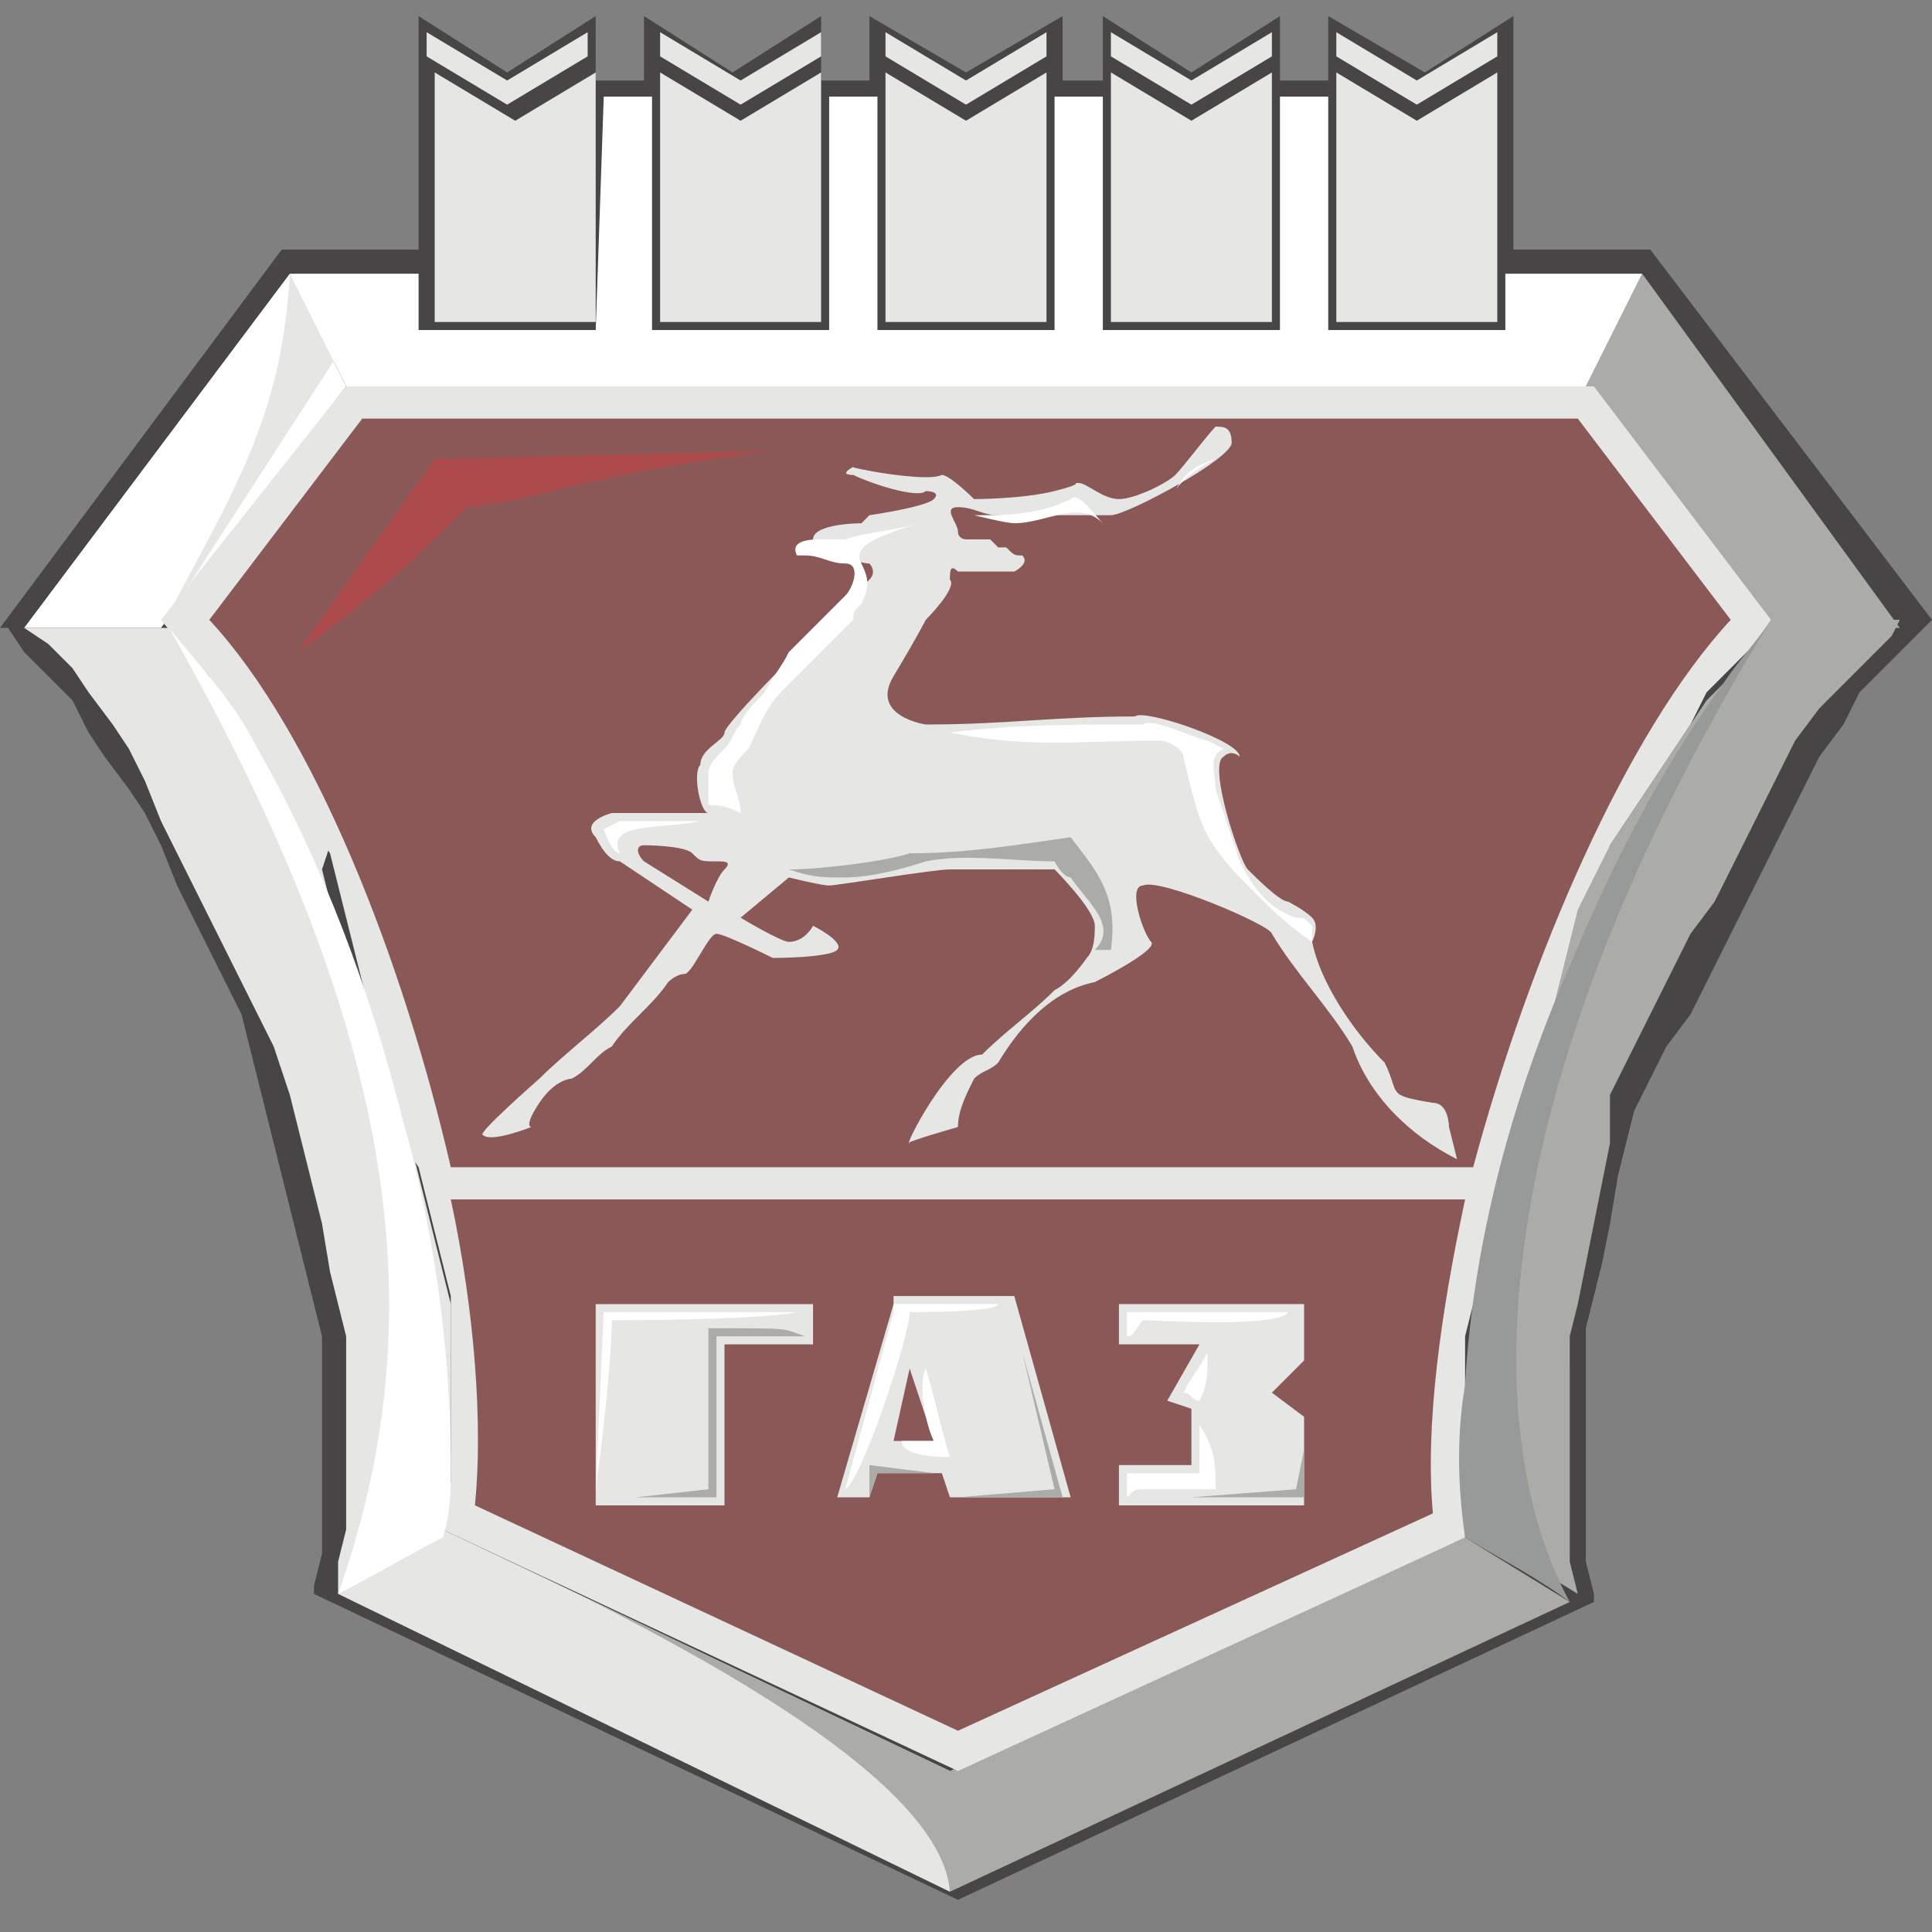
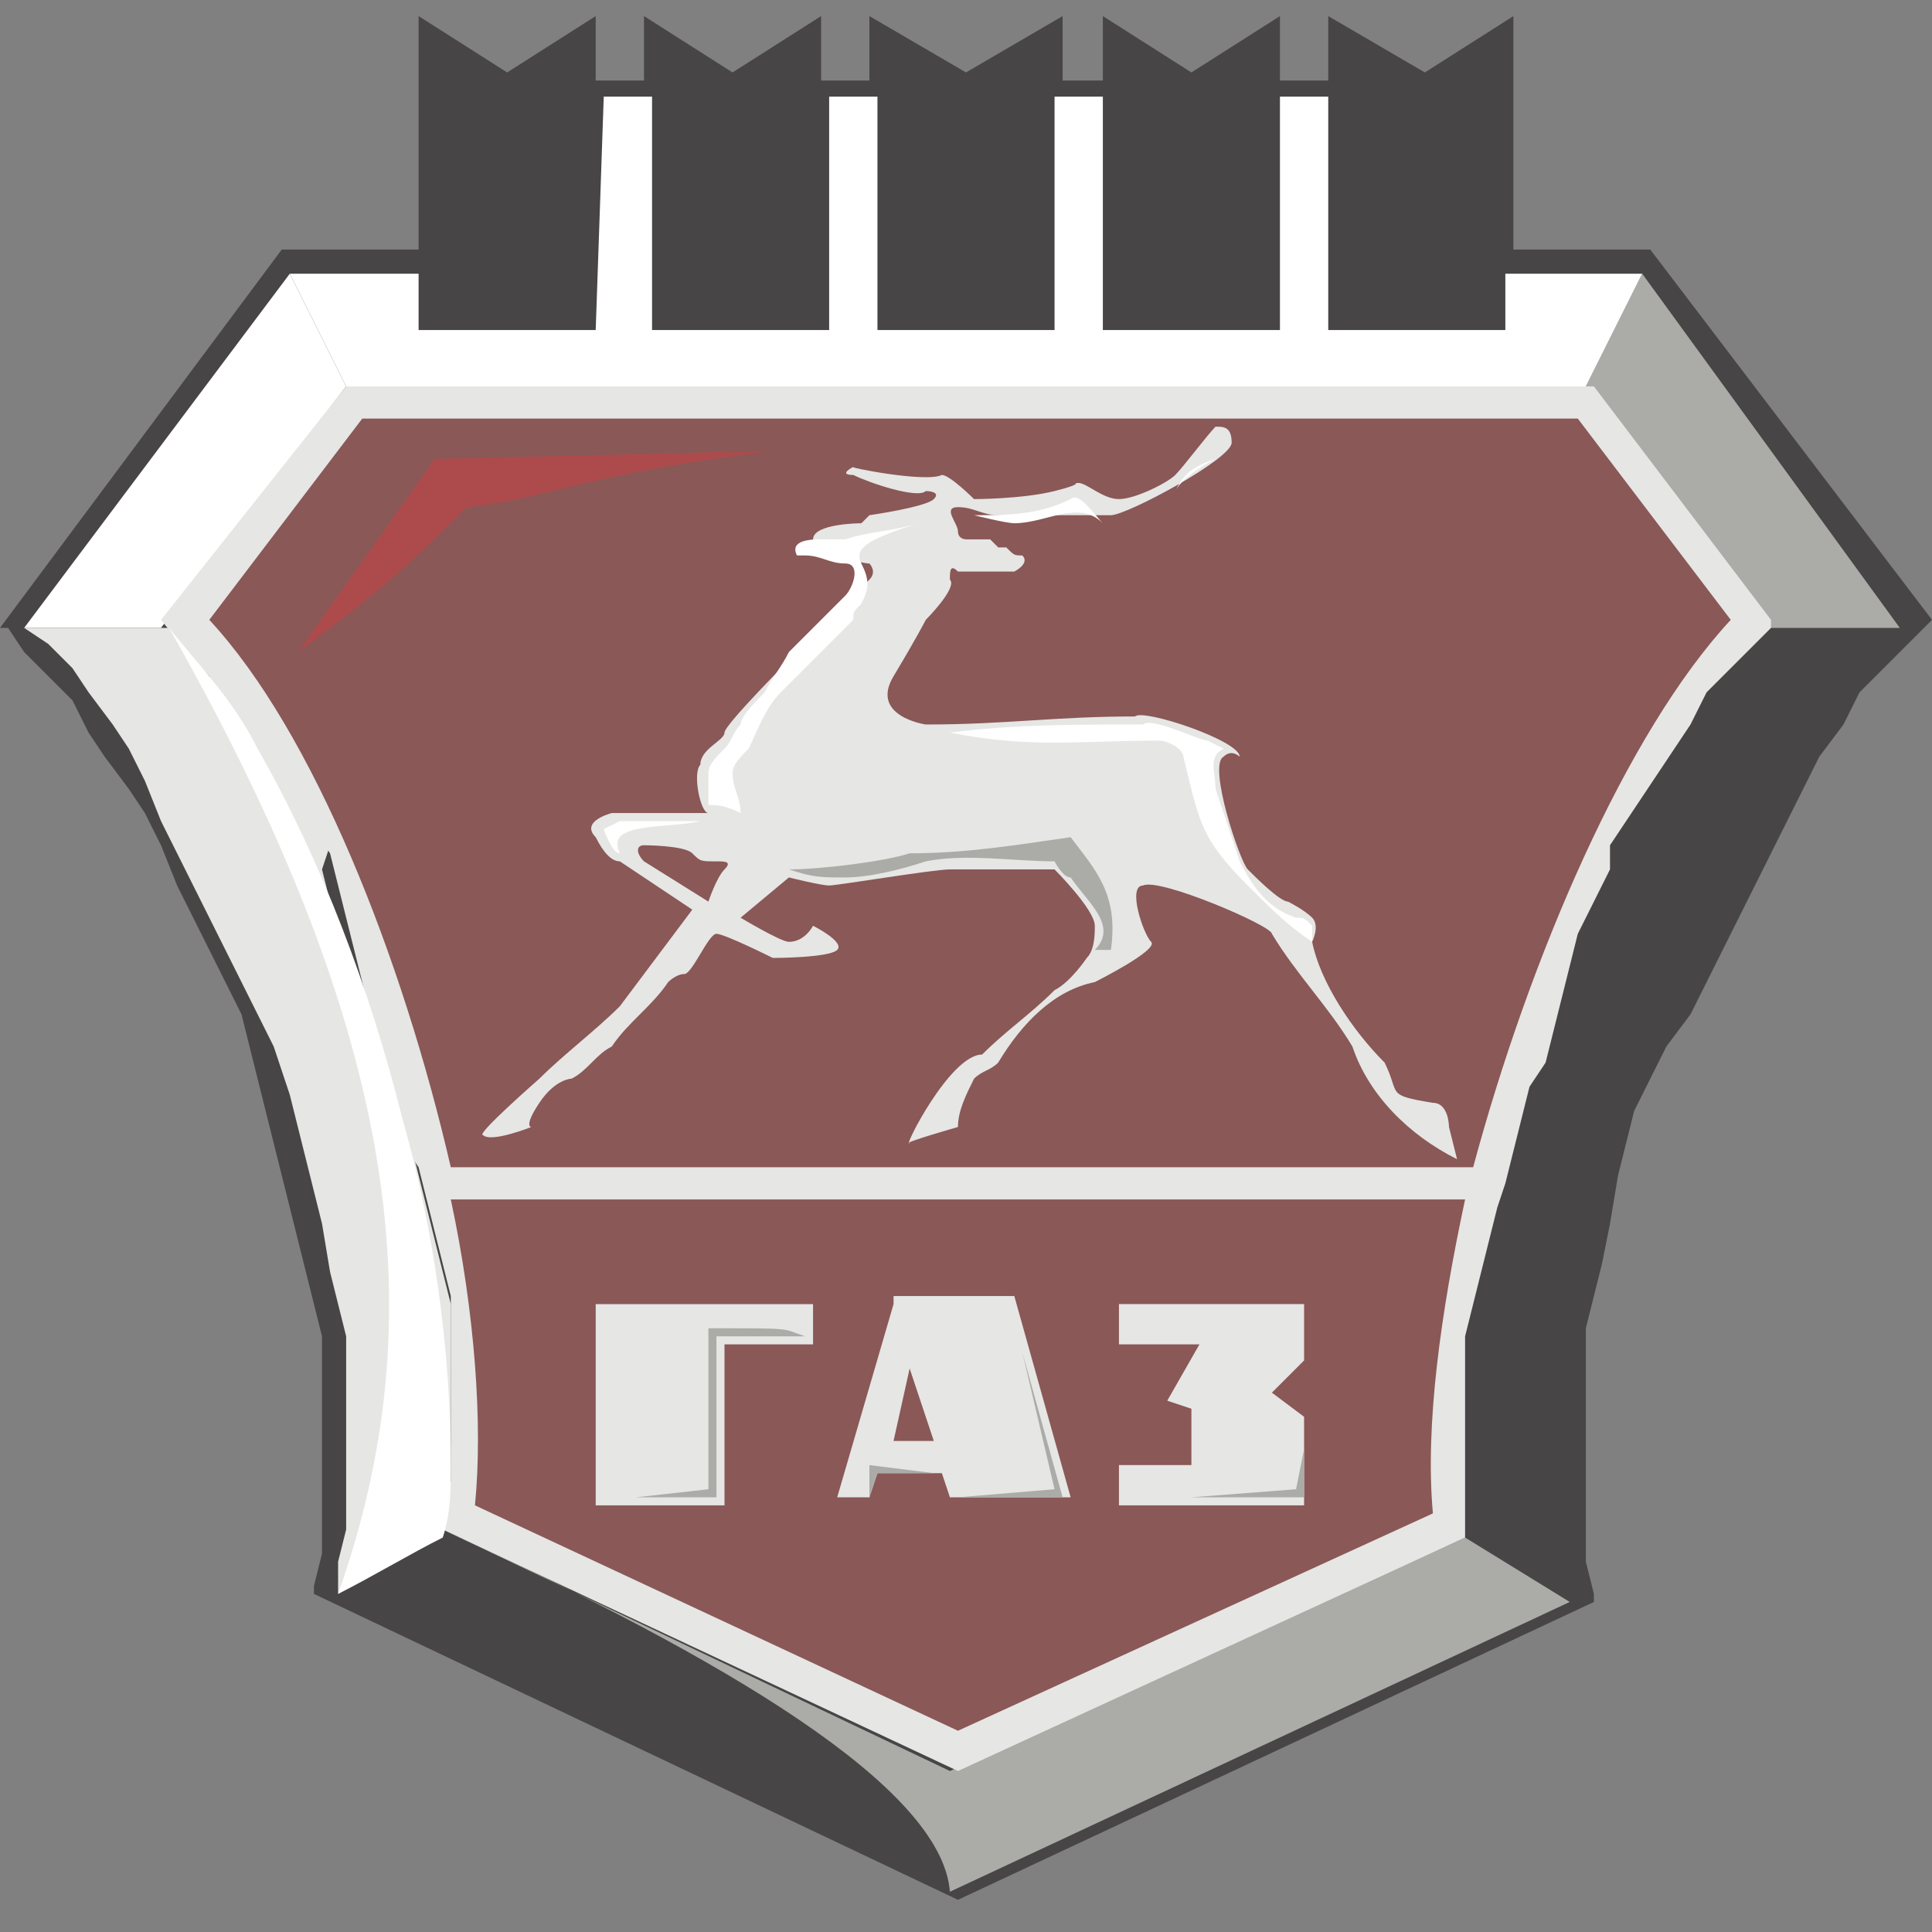
<svg xmlns="http://www.w3.org/2000/svg" version="1.1" id="Layer_1" x="0px" y="0px" viewBox="0 0 24 24" style="enable-background:new 0 0 24 24;" xml:space="preserve">
  <rect x="0" y="0" width="24" height="24" fill="#808080" stroke="none" />
  <style type="text/css">
	.st0{fill:#474545;}
	.st1{fill:#FFFFFF;}
	.st2{fill:#E6E6E4;}
	.st3{fill:#ABABA7;}
	.st4{fill:#895857;}
	.st5{fill:#AD4B4C;}
	.st6{fill:#989999;}
</style>
  <g>
    <path class="st0" d="M3.5,3.1h1.7V0.2l1.1,0.7l1.1-0.7V1H8V0.2l1.1,0.7l1.1-0.7V1h0.6V0.2L12,0.9l1.2-0.7V1h0.5V0.2l1.1,0.7   l1.1-0.7V1h0.6V0.2l1.2,0.7l1.1-0.7v2.9h1.7L24,7.7l-0.1,0.1L23.7,8l-0.3,0.3l-0.3,0.3L22.9,9l-0.3,0.4l-0.2,0.4l-0.2,0.4l-0.2,0.4   l-0.2,0.4l-0.2,0.4l-0.2,0.4l-0.2,0.4l-0.2,0.4L20.7,13l-0.2,0.4l-0.2,0.4l-0.1,0.4l-0.1,0.4L20,15.2l-0.1,0.5l-0.1,0.4l-0.1,0.4   L19.7,17l0,0.4l0,0.4l0,0.4l0,0.4l0,0.4l0,0.4l0.1,0.4l0,0.1l-7.9,3.7l-8-3.8l0-0.1l0.1-0.4L4,19l0-0.4l0-0.4l0-0.4l0-0.4L4,17   l0-0.4l-0.1-0.4l-0.1-0.4l-0.1-0.4l-0.1-0.4l-0.1-0.4l-0.1-0.4l-0.1-0.4L3.1,13L3,12.6l-0.2-0.4l-0.2-0.4l-0.2-0.4l-0.2-0.4L2,10.5   l-0.2-0.4L1.6,9.8L1.3,9.4L1.1,9.1L0.9,8.7L0.6,8.4L0.3,8.1L0.1,7.8L0,7.8L3.5,3.1L3.5,3.1z" />
    <path class="st1" d="M0.3,7.8l3.3-4.4l0.7,1.4h0L2,7.8H0.3z" />
-     <path class="st2" d="M3.6,3.4l0.6,1L2,7.8C2.9,6.1,3.5,5.2,3.6,3.4L3.6,3.4z M11.8,23.5l-7.6-3.7L5.5,19l6.3,3V23.5z" />
    <path class="st3" d="M11.8,23.5C11.7,22.2,9,20.6,5.5,19l6.3,3V23.5z M19.5,19.9l-7.7,3.6V22l0,0l6.4-2.9L19.5,19.9z M20.4,3.4   l3.2,4.4l-1.6,0l-2.3-3L20.4,3.4L20.4,3.4z" />
    <path class="st1" d="M7.5,1.2h0.6v2.9h2.2V1.2h0.6v2.9h2.2V1.2h0.6v2.9h2.2V1.2h0.6v2.9h2.2V3.4h1.7l-0.7,1.4H4.3L3.6,3.4h1.6v0.7   h2.2L7.5,1.2L7.5,1.2z" />
    <path class="st2" d="M4.3,4.8h15.5L22,7.7h0v0.1h0l-0.4,0.4l-0.2,0.2l-0.2,0.2L21,9l-0.2,0.3l-0.2,0.3l-0.2,0.3l-0.2,0.3l-0.2,0.3   L20,10.8l-0.2,0.4l-0.2,0.4l-0.1,0.4l-0.1,0.4l-0.1,0.4l-0.1,0.4L19,13.5l-0.1,0.4l-0.1,0.4l-0.1,0.4L18.6,15l-0.1,0.4l-0.1,0.4   l-0.1,0.4l-0.1,0.4l0,0.4l0,0.3l0,0.3l0,0.3l0,0.3l0,0.3l0,0.6L11.9,22l-6.4-3l0.1-0.6l0-0.3l0-0.3l0-0.3l0-0.3l0-0.3l0-0.4l0-0.4   l-0.1-0.4l-0.1-0.4l-0.1-0.4l-0.1-0.4L5,14.2l-0.1-0.4l-0.1-0.4L4.7,13l-0.1-0.4l-0.1-0.4l-0.1-0.4l-0.1-0.4l-0.1-0.4l-0.1-0.4   l-0.2-0.3l-0.2-0.3L3.5,9.8L3.3,9.5L3.1,9.2L3,8.9L2.8,8.7L2.6,8.4L2.4,8.2L2,7.7L4.3,4.8z" />
    <path class="st4" d="M18.2,14.9c-0.3,1.4-0.5,2.8-0.4,3.9l-5.9,2.7l-6-2.8c0.1-1,0-2.4-0.3-3.8L18.2,14.9L18.2,14.9z M4.5,5.2h15.1   l1.9,2.5c-1.3,1.4-2.5,4.2-3.2,6.8H5.6c-0.6-2.6-1.7-5.4-3-6.8L4.5,5.2z" />
    <path class="st5" d="M5.4,5.7l4.2-0.1C7.2,5.9,6.8,6.2,5.8,6.3c-0.6,0.6-1,1-2.1,1.8L5.4,5.7z" />
    <path class="st2" d="M4.2,19.8L4.2,19.8L4.2,19.8l0-0.4L4.3,19l0-0.4l0-0.4l0-0.4l0-0.4l0-0.4l0-0.4l-0.1-0.4l-0.1-0.4L4,15.2   l-0.1-0.4l-0.1-0.4l-0.1-0.4l-0.1-0.4L3.4,13l-0.2-0.4l-0.2-0.4l-0.2-0.4l-0.2-0.4l-0.2-0.4l-0.2-0.4l-0.2-0.4L1.8,9.7L1.6,9.3   L1.4,9L1.1,8.6L0.9,8.3L0.6,8L0.3,7.8h1.8l0.4,0.5l0.2,0.2l0.2,0.2L3.1,9l0.2,0.3l0.2,0.3l0.2,0.3l0.2,0.3l0.2,0.3L4,10.8l0.1,0.4   l0.1,0.4l0.1,0.4l0.1,0.4l0.1,0.4L4.8,13l0.1,0.4L5,13.8l0.1,0.4l0.1,0.4l0.1,0.4l0.1,0.4l0.1,0.4l0.1,0.4l0,0.4l0,0.4l0,0.3l0,0.3   l0,0.3l0,0.3l0,0.3L5.5,19L4.2,19.8L4.2,19.8z" />
    <path class="st1" d="M4.2,19.8C4.1,19.8,4.1,19.8,4.2,19.8C5.4,16.4,5,12.9,2.1,7.8c0.4,0.5,0.8,0.9,1.1,1.5c0.8,1.4,1.4,3,1.8,4.6   c0.4,1.4,0.6,2.9,0.6,4.3c0,0.3,0,0.6-0.1,0.9C5.1,19.3,4.6,19.6,4.2,19.8z" />
-     <path class="st3" d="M23.6,7.7l-0.1,0.2l-0.3,0.3l-0.3,0.3l-0.3,0.3l-0.3,0.4l-0.2,0.4L21.9,10l-0.2,0.4l-0.2,0.4l-0.2,0.4L21,11.6   L20.8,12l-0.2,0.4l-0.2,0.4l-0.2,0.4l-0.2,0.4L20,14.2l-0.1,0.5l-0.1,0.5l-0.1,0.5l-0.1,0.5l-0.1,0.4L19.5,17l0,0.4l0,0.4l0,0.4   l0,0.4l0,0.4l0,0.4l0.1,0.4l-1.3-0.8l0-0.6l0-0.3l0-0.3l0-0.3l0-0.3l0-0.3l0-0.4l0.1-0.4l0.1-0.4l0.1-0.4l0.1-0.4l0.1-0.4l0.1-0.4   l0.1-0.4l0.1-0.4l0.1-0.4l0.1-0.4l0.1-0.4l0.1-0.4l0.1-0.4l0.2-0.4l0.2-0.4l0.2-0.3l0.2-0.3l0.2-0.3l0.2-0.3l0.2-0.3L21,9l0.2-0.3   l0.2-0.2l0.2-0.2L22,7.7L23.6,7.7L23.6,7.7z" />
-     <path class="st6" d="M19.5,19.9c-0.4-0.3-0.8-0.5-1.3-0.8c-0.1-0.7-0.1-1.3,0-1.9c0.1-1.8,0.6-3.6,1.3-5.2c0.5-1.2,1.1-2.4,1.9-3.5   C21.6,8.2,21.8,8,22,7.7C18.5,13.4,18.3,17.7,19.5,19.9L19.5,19.9z" />
    <path class="st2" d="M8,10.5c0,0,0.5,0,0.6,0.1c0.1,0.1,0.1,0.1,0.3,0.1c0.1,0,0.2,0,0.1,0.1c-0.1,0.1-0.2,0.4-0.2,0.4L8,10.7   C7.9,10.6,7.9,10.5,8,10.5L8,10.5z M14.1,8.9c-1,0-1.6,0.1-2.6,0.1c0,0-0.7-0.1-0.4-0.6c0.3-0.5,0.4-0.7,0.4-0.7s0.4-0.4,0.3-0.5   c0-0.1,0-0.2,0.1-0.1c0.1,0,0.7,0,0.7,0s0.2-0.1,0.1-0.2c-0.1,0-0.1,0-0.2-0.1c-0.1,0-0.1,0-0.1,0l-0.1-0.1l-0.3,0   c0,0-0.1,0-0.1-0.1c0-0.1-0.2-0.3,0-0.3c0.2,0,0.3,0.1,0.5,0.1c0.2,0,1.2,0,1.4,0c0.2,0,1.5-0.7,1.5-0.9c0-0.2-0.1-0.2-0.2-0.2   c-0.1,0.1-0.4,0.5-0.5,0.6c-0.1,0.1-0.5,0.3-0.7,0.3c-0.2,0-0.4-0.2-0.5-0.2c-0.1,0,0.1,0-0.3,0.1c-0.4,0.1-1,0.1-1,0.1   s-0.3-0.3-0.4-0.3c-0.2,0.1-1.2-0.1-1.1-0.1c0,0-0.2,0.1,0,0.1c0.2,0.1,0.8,0.3,0.9,0.2c0,0,0.2,0,0.1,0.1   c-0.1,0.1-0.8,0.2-0.8,0.2l-0.1,0.1c0,0-0.6,0-0.6,0.2c0,0.2,0,0.2,0.2,0.2c0.1,0,0.4,0.1,0.5,0.1c0,0,0.1,0.1,0,0.2   c-0.1,0.1-0.9,0.9-0.9,0.9S9,9,9,9.1c0,0.1-0.3,0.2-0.3,0.4c-0.1,0.1,0,0.6,0.1,0.6H7.6c0,0-0.4,0.1-0.2,0.3   c0.1,0.2,0.2,0.3,0.3,0.3l0.9,0.6c-0.3,0.4-0.6,0.8-0.9,1.2c-0.3,0.3-0.7,0.6-1,0.9c0,0-0.8,0.7-0.7,0.7c0.1,0.1,0.6-0.1,0.6-0.1   s-0.1,0,0.1-0.3s0.4-0.3,0.4-0.3c0.2-0.1,0.3-0.3,0.5-0.4c0.2-0.3,0.5-0.5,0.7-0.8c0,0,0.1-0.1,0.2-0.1c0.1,0,0.3-0.5,0.4-0.5   c0.1,0,0.7,0.3,0.7,0.3s0.7,0,0.8-0.1c0.1-0.1-0.3-0.3-0.3-0.3s-0.1,0.2-0.3,0.2c-0.1,0-0.6-0.3-0.6-0.3l0.6-0.5   c0,0,0.4,0.1,0.5,0.1c0.1,0,1.3-0.2,1.5-0.2h1.3c0,0,0.5,0.5,0.5,0.7c0,0.1,0,0.3-0.1,0.4c0,0-0.2,0.3-0.4,0.4   c-0.3,0.3-0.6,0.5-0.9,0.8c-0.4,0-1,1.2-0.9,1.1c-0.1,0,0.6-0.2,0.6-0.2c0-0.2,0.1-0.4,0.2-0.6c0.1-0.1,0.2-0.1,0.3-0.2   c0.3-0.5,0.7-0.9,1.2-1c0,0,0.8-0.4,0.7-0.5c-0.1-0.1-0.3-0.7-0.1-0.7c0.2-0.1,1.6,0.5,1.6,0.6c0.3,0.5,0.7,0.9,1,1.4   c0.2,0.6,0.7,1.1,1.3,1.4L18,14c0,0,0-0.3-0.2-0.3c-0.6-0.1-0.4-0.1-0.6-0.5c-0.4-0.4-0.8-1-0.9-1.5c0,0,0.1-0.2,0-0.3   c-0.1-0.1-0.3-0.2-0.3-0.2c-0.1,0-0.4-0.3-0.5-0.4c-0.1-0.1-0.5-1.3-0.3-1.4c0.1-0.1,0.2,0,0.2,0C15.4,9.2,14.2,8.8,14.1,8.9   L14.1,8.9z" />
    <path class="st1" d="M14.6,6.1L14.6,6.1c0.1-0.2,0.5-0.4,0.5-0.4l0,0l0,0l0,0l0,0l0,0l0,0h0l0,0l0,0l0,0l0,0l0,0l0,0l0,0l0,0l0,0   l0,0l0,0l0,0l0,0C14.8,5.8,14.7,5.9,14.6,6.1L14.6,6.1L14.6,6.1L14.6,6.1L14.6,6.1z M13.3,6.2C13.2,6.2,13.2,6.2,13.3,6.2   c-0.4,0.2-0.8,0.2-1.2,0.2c0,0,0.4,0.1,0.5,0.1c0.4,0,0.8-0.3,1.1,0C13.6,6.4,13.4,6.1,13.3,6.2L13.3,6.2z M16.3,11.7   c0-0.1,0-0.1,0-0.2c-0.1-0.1-0.1-0.1-0.2-0.1c-0.3-0.1-0.5-0.3-0.7-0.7c-0.1-0.3-0.2-0.6-0.3-0.9c0-0.2-0.1-0.4,0.1-0.5   c0,0-0.2-0.1-0.2-0.1c-0.1,0-0.7-0.3-0.8-0.2c-0.1,0-0.1,0-0.1,0c-0.8,0-1.5,0-2.3,0.1l0,0c1,0.2,1.6,0.1,2.6,0.1   c0.1,0,0.3,0.1,0.3,0.2c0.2,0.8,0.2,1,0.8,1.6C15.8,11.3,16,11.5,16.3,11.7L16.3,11.7z" />
    <path class="st3" d="M9.8,10.8c0.3,0.1,0.4,0.1,0.7,0.1c0.3,0,0.7-0.1,1-0.2c0.5-0.1,1.1,0,1.6,0c0,0,0.1,0.2,0.2,0.2   c0.2,0.3,0.6,0.6,0.3,0.9l0.2,0c0.1-0.7-0.2-1-0.5-1.4c-0.7,0.1-1.3,0.2-2,0.2C11,10.7,10.2,10.8,9.8,10.8L9.8,10.8z" />
    <path class="st1" d="M8.7,10.2c-0.3,0-0.7,0-1,0c0,0-0.2,0.1-0.2,0.1c0,0,0.1,0.3,0.2,0.3c0,0,0,0,0,0C7.5,10.2,8.3,10.3,8.7,10.2z    M11.4,6.5c-0.3,0.1-0.6,0.1-0.9,0.2c-0.1,0-0.2,0-0.3,0c-0.1,0-0.4,0-0.3,0.2c0,0,0,0,0.1,0c0.2,0,0.3,0.1,0.5,0.1   c0.2,0,0.1,0.3,0,0.4c-0.2,0.2-0.5,0.5-0.7,0.7C9.7,8.3,9.6,8.4,9.5,8.6C9.4,8.7,9.2,8.9,9.2,9C9.1,9.1,9.1,9.2,9,9.3   C8.9,9.4,8.8,9.5,8.8,9.6c0,0,0,0.4,0,0.4c0.1,0,0.2,0,0.4,0.1c0-0.2-0.1-0.3-0.1-0.5c0-0.1,0.1-0.2,0.2-0.3   c0.1-0.2,0.2-0.5,0.4-0.7C10,8.3,10.3,8,10.6,7.7c0-0.1,0-0.1,0.1-0.2c0.1-0.2,0.1-0.3,0-0.5C10.6,6.8,10.8,6.7,11.4,6.5L11.4,6.5z   " />
    <path class="st2" d="M16.2,16.7v0.2l-0.4,0.4l0.4,0.3v1.1h-2.3v-0.5h0.9v-0.7l-0.3-0.1l0.4-0.7h-1v-0.5h2.3L16.2,16.7L16.2,16.7   L16.2,16.7z M11.7,18.3h-0.8l-0.1,0.3h-0.4l0.7-2.4l0-0.1h1.5l0.7,2.5h-1.5L11.7,18.3L11.7,18.3z M11.1,17.9h0.5L11.3,17L11.1,17.9   L11.1,17.9z M7.4,16.2h2.7v0.5H9v2H7.4L7.4,16.2L7.4,16.2z" />
    <path class="st3" d="M16.1,16.6v0.2l-0.3,0.4l0.3-0.4L16.1,16.6L16.1,16.6l0-0.3L16.1,16.6L16.1,16.6L16.1,16.6z M16.2,18v0.6h-1.4   l1.3-0.1h0L16.2,18L16.2,18z M11.6,18.3h-0.7l-0.1,0.3c0-0.1,0-0.2,0-0.4L11.6,18.3L11.6,18.3z M12.7,16.8l0.5,1.8h-1.3l1.2-0.1   L12.7,16.8L12.7,16.8z M10,16.6H8.9v2h-1l0.9-0.1v-2C9.9,16.5,9.7,16.5,10,16.6L10,16.6z" />
-     <path class="st1" d="M14,18.6v-0.3h0.9v-0.6c0.2,0.3,0.2,0.5,0.2,0.8h-0.9C14.1,18.5,14.1,18.5,14,18.6z M14.9,17.4   c-0.1,0-0.1-0.1-0.2-0.1c0.1-0.2,0.2-0.3,0.3-0.5C15,17.1,15,17.2,14.9,17.4z M14,16.6v-0.3h2c-0.1,0.2-1.7,0.1-1.8,0.1   C14.1,16.5,14.1,16.6,14,16.6L14,16.6z M10.5,18.5l0.6-2.2l0-0.1h1.3c0,0.1-1,0.1-1.1,0.1C11.3,16.6,10.7,18.4,10.5,18.5L10.5,18.5   z M11.2,17.9h0.4c-0.1-0.2-0.2-0.7-0.1-0.9c0.1,0.3,0.2,0.8,0.3,1.1C11.7,18.1,11.2,18.1,11.2,17.9z M7.5,16.3h2.4   c-0.5,0.1-2.1,0.1-2.3,0.1c0,0.4-0.1,1.4-0.2,2.1L7.5,16.3L7.5,16.3z" />
-     <path class="st2" d="M18.6,0.9l-1,0.6l-1-0.6V4h2V0.9z M16.6,0.7l1,0.6l1-0.6V0.4l-1,0.6l-1-0.6V0.7z M15.8,0.9l-1,0.6l-1-0.6V4h2   V0.9z M13.8,0.7l1,0.6l1-0.6V0.4l-1,0.6l-1-0.6V0.7z M13,0.9l-1,0.6l-1-0.6V4h2V0.9z M11,0.7l1,0.6l1-0.6V0.4l-1,0.6l-1-0.6V0.7z    M7.4,0.9l-1,0.6l-1-0.6V4h2L7.4,0.9L7.4,0.9z M5.3,0.7l1,0.6l1-0.6V0.4l-1,0.6l-1-0.6L5.3,0.7L5.3,0.7z M10.2,0.9l-1,0.6l-1-0.6V4   h2L10.2,0.9L10.2,0.9L10.2,0.9z M8.2,0.7l1,0.6l1-0.6V0.4l-1,0.6l-1-0.6L8.2,0.7L8.2,0.7L8.2,0.7z" />
  </g>
</svg>